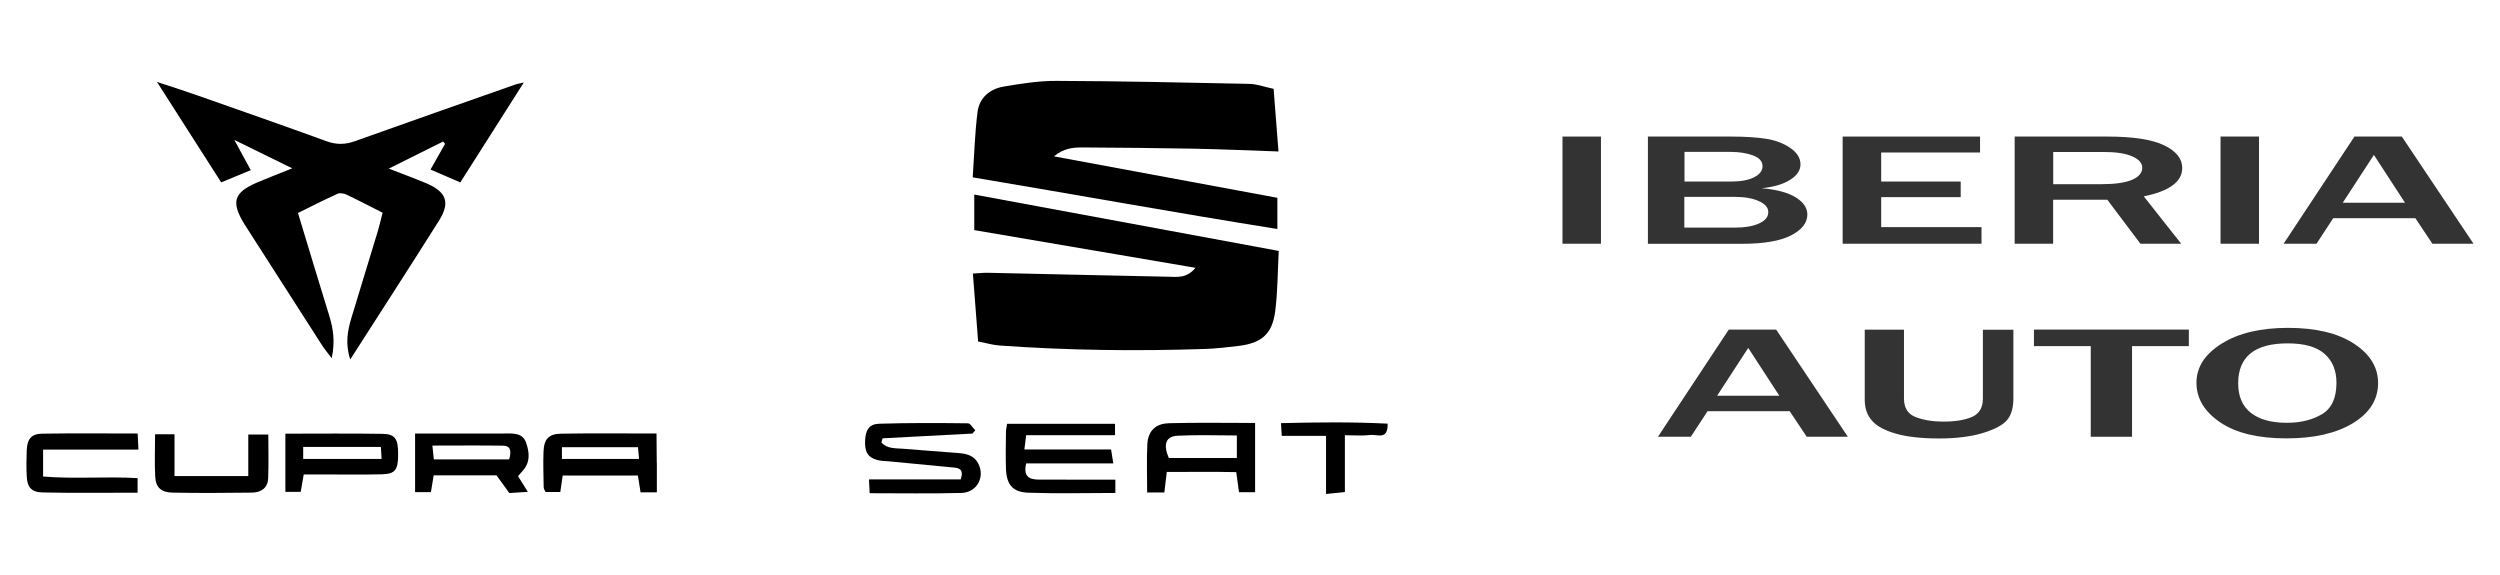
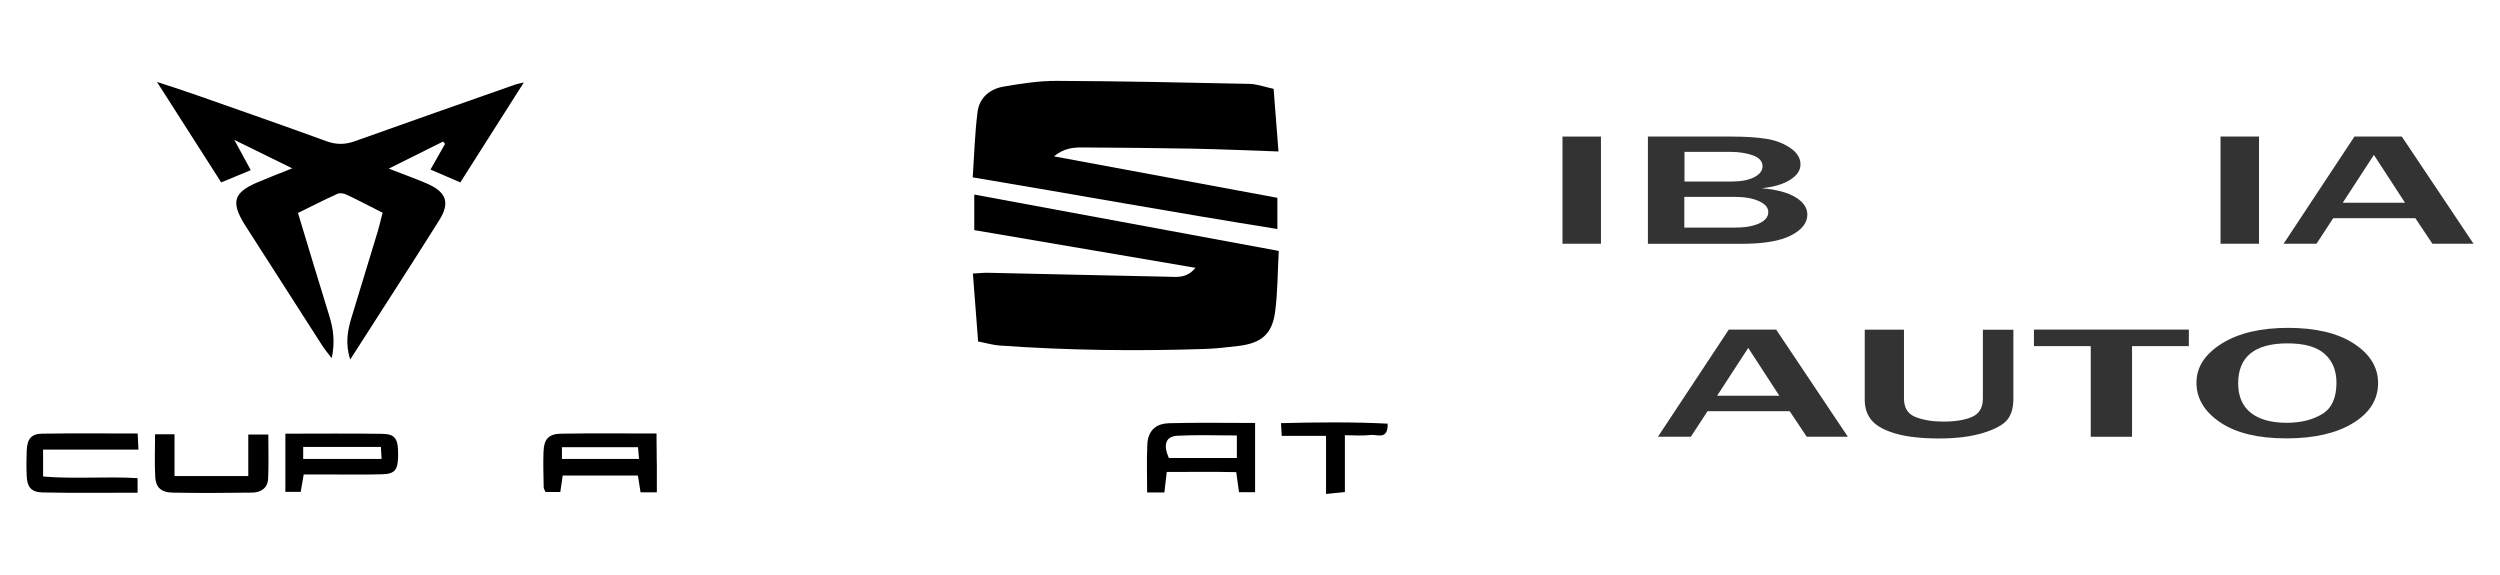
<svg xmlns="http://www.w3.org/2000/svg" id="Calque_1" viewBox="0 0 291.81 67.11">
  <defs>
    <style>.cls-1{fill:#333;}</style>
  </defs>
  <g>
    <path class="cls-1" d="M186.87,28.45h-4.49V15.94h4.49v12.51Z" />
    <path class="cls-1" d="M192.35,28.45V15.94h9.72c1.64,0,3.01,.09,4.09,.26,1.08,.17,2.02,.53,2.81,1.07,.79,.54,1.19,1.18,1.19,1.92,0,.69-.4,1.29-1.21,1.8-.8,.51-1.91,.84-3.32,.98,1.75,.15,3.08,.51,3.98,1.07,.9,.56,1.35,1.23,1.35,2,0,.97-.63,1.78-1.89,2.43-1.26,.66-3.2,.99-5.82,.99h-10.9Zm4.26-7.26h5.48c1.12,0,2.01-.17,2.66-.5,.65-.34,.98-.76,.98-1.28,0-.57-.37-1-1.11-1.27-.74-.27-1.61-.41-2.61-.41h-5.39v3.47Zm0,5.38h5.81c1.23,0,2.2-.16,2.91-.49,.71-.32,1.07-.76,1.07-1.31s-.36-.96-1.09-1.29c-.72-.34-1.68-.5-2.88-.5h-5.83v3.59Z" />
-     <path class="cls-1" d="M231.28,28.45h-16.2V15.94h16.04v1.86h-11.54v3.39h9.28v1.82h-9.28v3.5h11.71v1.94Z" />
-     <path class="cls-1" d="M254.59,28.45h-4.75l-3.87-5.14h-6.32v5.14h-4.49V15.94h10.81c3.01,0,5.22,.34,6.63,1.02,1.41,.68,2.12,1.56,2.12,2.64,0,1.61-1.5,2.71-4.49,3.32l4.37,5.53Zm-14.94-6.95h5.59c1.62,0,2.82-.17,3.62-.51,.79-.34,1.19-.81,1.19-1.41,0-.55-.39-.99-1.17-1.33-.78-.34-1.87-.51-3.27-.51h-5.95v3.77Z" />
    <path class="cls-1" d="M263.68,28.45h-4.49V15.94h4.49v12.51Z" />
    <path class="cls-1" d="M288.72,28.45h-4.8l-1.99-2.98h-9.59l-1.95,2.98h-3.84l8.27-12.51h5.53l8.37,12.51Zm-8-4.79l-3.63-5.58-3.63,5.58h7.27Z" />
    <path class="cls-1" d="M215.69,50.98h-4.8l-1.99-2.98h-9.59l-1.95,2.98h-3.84l8.27-12.51h5.53l8.37,12.51Zm-8-4.79l-3.63-5.58-3.63,5.58h7.27Z" />
    <path class="cls-1" d="M235.01,38.47v8.04c0,1.09-.24,1.93-.73,2.51-.49,.59-1.43,1.09-2.82,1.52-1.39,.42-3.1,.64-5.11,.64s-3.71-.18-5.01-.55c-1.31-.37-2.25-.87-2.82-1.51-.57-.64-.86-1.45-.86-2.44v-8.2h4.58v8.04c0,1.1,.46,1.82,1.38,2.17,.92,.35,1.99,.52,3.21,.52,1.4,0,2.52-.18,3.36-.55,.84-.37,1.26-1.08,1.26-2.13v-8.04h3.56Z" />
    <path class="cls-1" d="M248.86,50.98h-4.82v-10.58h-6.63v-1.93h18.08v1.93h-6.63v10.58Z" />
    <path class="cls-1" d="M266.89,51.17c-3.31,0-5.89-.62-7.74-1.87-1.84-1.25-2.77-2.79-2.77-4.62s.98-3.34,2.94-4.57c1.96-1.23,4.55-1.84,7.76-1.84s5.8,.61,7.68,1.84c1.88,1.23,2.82,2.76,2.82,4.6,0,1.93-.98,3.49-2.93,4.68-1.95,1.19-4.55,1.78-7.77,1.78Zm.04-1.82c1.62,0,2.99-.34,4.11-1.01,1.12-.67,1.68-1.89,1.68-3.66,0-1.44-.46-2.56-1.39-3.38-.93-.82-2.36-1.22-4.31-1.22-3.85,0-5.77,1.56-5.77,4.67,0,1.51,.49,2.65,1.47,3.43,.98,.78,2.38,1.17,4.21,1.17Z" />
  </g>
  <g>
    <path d="M113.72,26.87v-4.16c11.84,2.19,23.56,4.36,35.54,6.58-.13,2.41-.12,4.77-.42,7.09-.35,2.63-1.61,3.68-4.29,4-1.29,.15-2.58,.31-3.88,.35-8.01,.27-16.01,.17-24-.4-.77-.05-1.53-.29-2.5-.47l-.61-7.93c.69-.04,1.23-.1,1.78-.09,6.99,.15,13.99,.32,20.98,.46,1.05,.02,2.19,.22,3.22-1.04-8.65-1.47-17.13-2.92-25.82-4.4Z" />
    <path d="M113.54,20.71c.18-2.66,.25-5.16,.56-7.63,.21-1.66,1.42-2.69,3.03-2.97,2.05-.35,4.14-.68,6.21-.67,7.5,.03,14.99,.19,22.49,.35,.9,.02,1.79,.36,2.83,.58l.57,7.31c-3.53-.12-6.82-.27-10.11-.33-4.25-.08-8.51-.11-12.76-.14-1.06,0-2.14,.06-3.34,1.04l26.08,4.84v3.64c-11.87-1.89-23.58-4.02-35.57-6.03Z" />
-     <path d="M130.19,57.54c-3.44,0-6.81,.09-10.18-.03-1.82-.07-2.52-.95-2.59-2.79-.05-1.44-.01-2.87,0-4.31,0-.27,.07-.54,.13-.94h12.6v1.33h-10.37l-.21,1.66h10.12l.26,1.63h-10.17c-.36,1.52,.35,1.88,1.44,1.89,2.17,.01,4.33,0,6.5,.01,.78,0,1.57,0,2.47,0v1.56Z" />
-     <path d="M113.49,50.61c-3.48,.18-6.96,.36-10.44,.55-.05,0-.09,.24-.17,.49,.67,.75,1.64,.66,2.53,.73,2.15,.18,4.31,.33,6.46,.5,.97,.08,1.86,.29,2.34,1.27,.77,1.57-.19,3.34-2,3.39-3.52,.09-7.04,.03-10.7,.03l-.08-1.61h10.71c.41-1.26-.26-1.34-.95-1.4-2.44-.24-4.88-.47-7.31-.7-.5-.05-1.02-.04-1.5-.17-1.11-.31-1.47-.97-1.4-2.33,.07-1.19,.48-1.86,1.62-1.9,3.46-.11,6.92-.09,10.38-.05,.29,0,.57,.54,.86,.82l-.35,.39Z" />
    <path d="M161.97,49.46c.06,1.95-1.25,1.22-1.99,1.31-.91,.12-1.85,.03-3,.03v6.63l-2.2,.23v-6.78h-5.17l-.09-1.49c4.2-.1,8.32-.15,12.45,.06Z" />
    <path d="M136.39,49.41c-1.55,.04-2.4,.95-2.47,2.46-.09,1.85-.02,3.7-.02,5.61h2.01l.28-2.39c2.78,0,5.47-.04,8.11,.02,.14,.99,.23,1.68,.32,2.34h1.88v-8.08c-3.49,0-6.8-.06-10.1,.03Zm7.98,4.05h-7.94c-.68-1.55-.38-2.53,1.01-2.6,2.27-.12,4.55-.03,6.93-.03v2.63Z" />
  </g>
  <g>
    <path d="M44.64,24.82c-1.51-.76-2.84-1.46-4.19-2.1-.3-.14-.76-.23-1.03-.11-1.55,.7-3.06,1.47-4.64,2.25,1.27,4.18,2.44,8.09,3.65,11.99,.47,1.52,.7,3.03,.29,4.96-.51-.67-.85-1.07-1.13-1.51-2.95-4.59-5.9-9.19-8.84-13.79-.08-.12-.16-.24-.23-.36-1.57-2.57-1.24-3.67,1.47-4.84,1.24-.53,2.5-1.01,4.12-1.66l-6.76-3.32,1.92,3.53-3.45,1.43c-2.41-3.77-4.83-7.55-7.5-11.73,1.83,.61,3.29,1.07,4.73,1.58,5.02,1.76,10.05,3.52,15.05,5.34,1.15,.42,2.18,.41,3.32,0,6.23-2.23,12.48-4.41,18.72-6.61,.19-.07,.39-.1,1-.24-2.58,4.06-4.97,7.82-7.41,11.66l-3.48-1.5c.61-1.07,1.15-2.04,1.7-3l-.23-.27-6.34,3.16c1.71,.66,3.04,1.15,4.35,1.7,2.37,1,2.85,2.24,1.52,4.36-3.36,5.34-6.79,10.63-10.37,16.22-.61-1.88-.3-3.41,.16-4.93,1.02-3.36,2.05-6.72,3.07-10.08,.18-.61,.32-1.23,.55-2.12Z" />
    <path d="M16.16,52.48H5.03v3.14c3.66,.31,7.32-.03,11.03,.19v1.7c-3.77,0-7.43,.05-11.1-.03-1.31-.03-1.79-.63-1.84-1.9-.05-1-.04-2.01,0-3.02,.06-1.32,.53-1.92,1.79-1.94,3.67-.06,7.34-.02,11.16-.02l.09,1.87Z" />
    <path d="M18.11,50.69h2.26v4.88h8.61v-4.85h2.34c0,1.72,.05,3.42-.02,5.12-.04,1.13-.85,1.65-1.89,1.66-3.1,.04-6.2,.06-9.3,0-1.3-.03-1.92-.61-1.99-1.82-.09-1.63-.02-3.27-.02-5Z" />
    <path d="M76.66,54.03c0-1.11-.02-2.23-.03-3.43-3.9,0-7.5-.04-11.1,.02-1.5,.02-2.04,.63-2.09,2.15-.05,1.36,0,2.73,.02,4.09,0,.19,.14,.39,.22,.57h1.72l.28-1.92h8.78c.11,.7,.2,1.3,.31,1.96h1.9c0-1.29,0-2.35,0-3.42Zm-11.07-.46v-1.37h8.88l.12,1.37h-9Z" />
-     <path d="M60.93,55.04c1.01-1.02,.88-2.27,.46-3.41-.42-1.16-1.59-1.03-2.6-1.03-2.02,0-4.04,0-6.05,0-1.42,0-2.84,0-4.29,0v6.84h1.85c.11-.69,.21-1.29,.32-1.96h7.33l1.5,2.07,2.16-.14-1.14-1.83c.18-.21,.31-.38,.46-.53Zm-1.5-1.42h-8.79l-.17-1.61c2.84,0,5.54-.03,8.24,.01,.89,.01,1.01,.63,.72,1.6Z" />
    <path d="M44.63,50.64c-3.66-.06-7.33-.02-11.32-.02v6.79h1.79l.35-2.03c.89,0,1.68,0,2.46,0,2.23,0,4.46,.04,6.69-.02,1.52-.04,1.86-.52,1.87-2.24,.02-1.9-.33-2.46-1.85-2.48Zm-9.24,2.93v-1.4h9.07l.08,1.4h-9.15Z" />
  </g>
</svg>